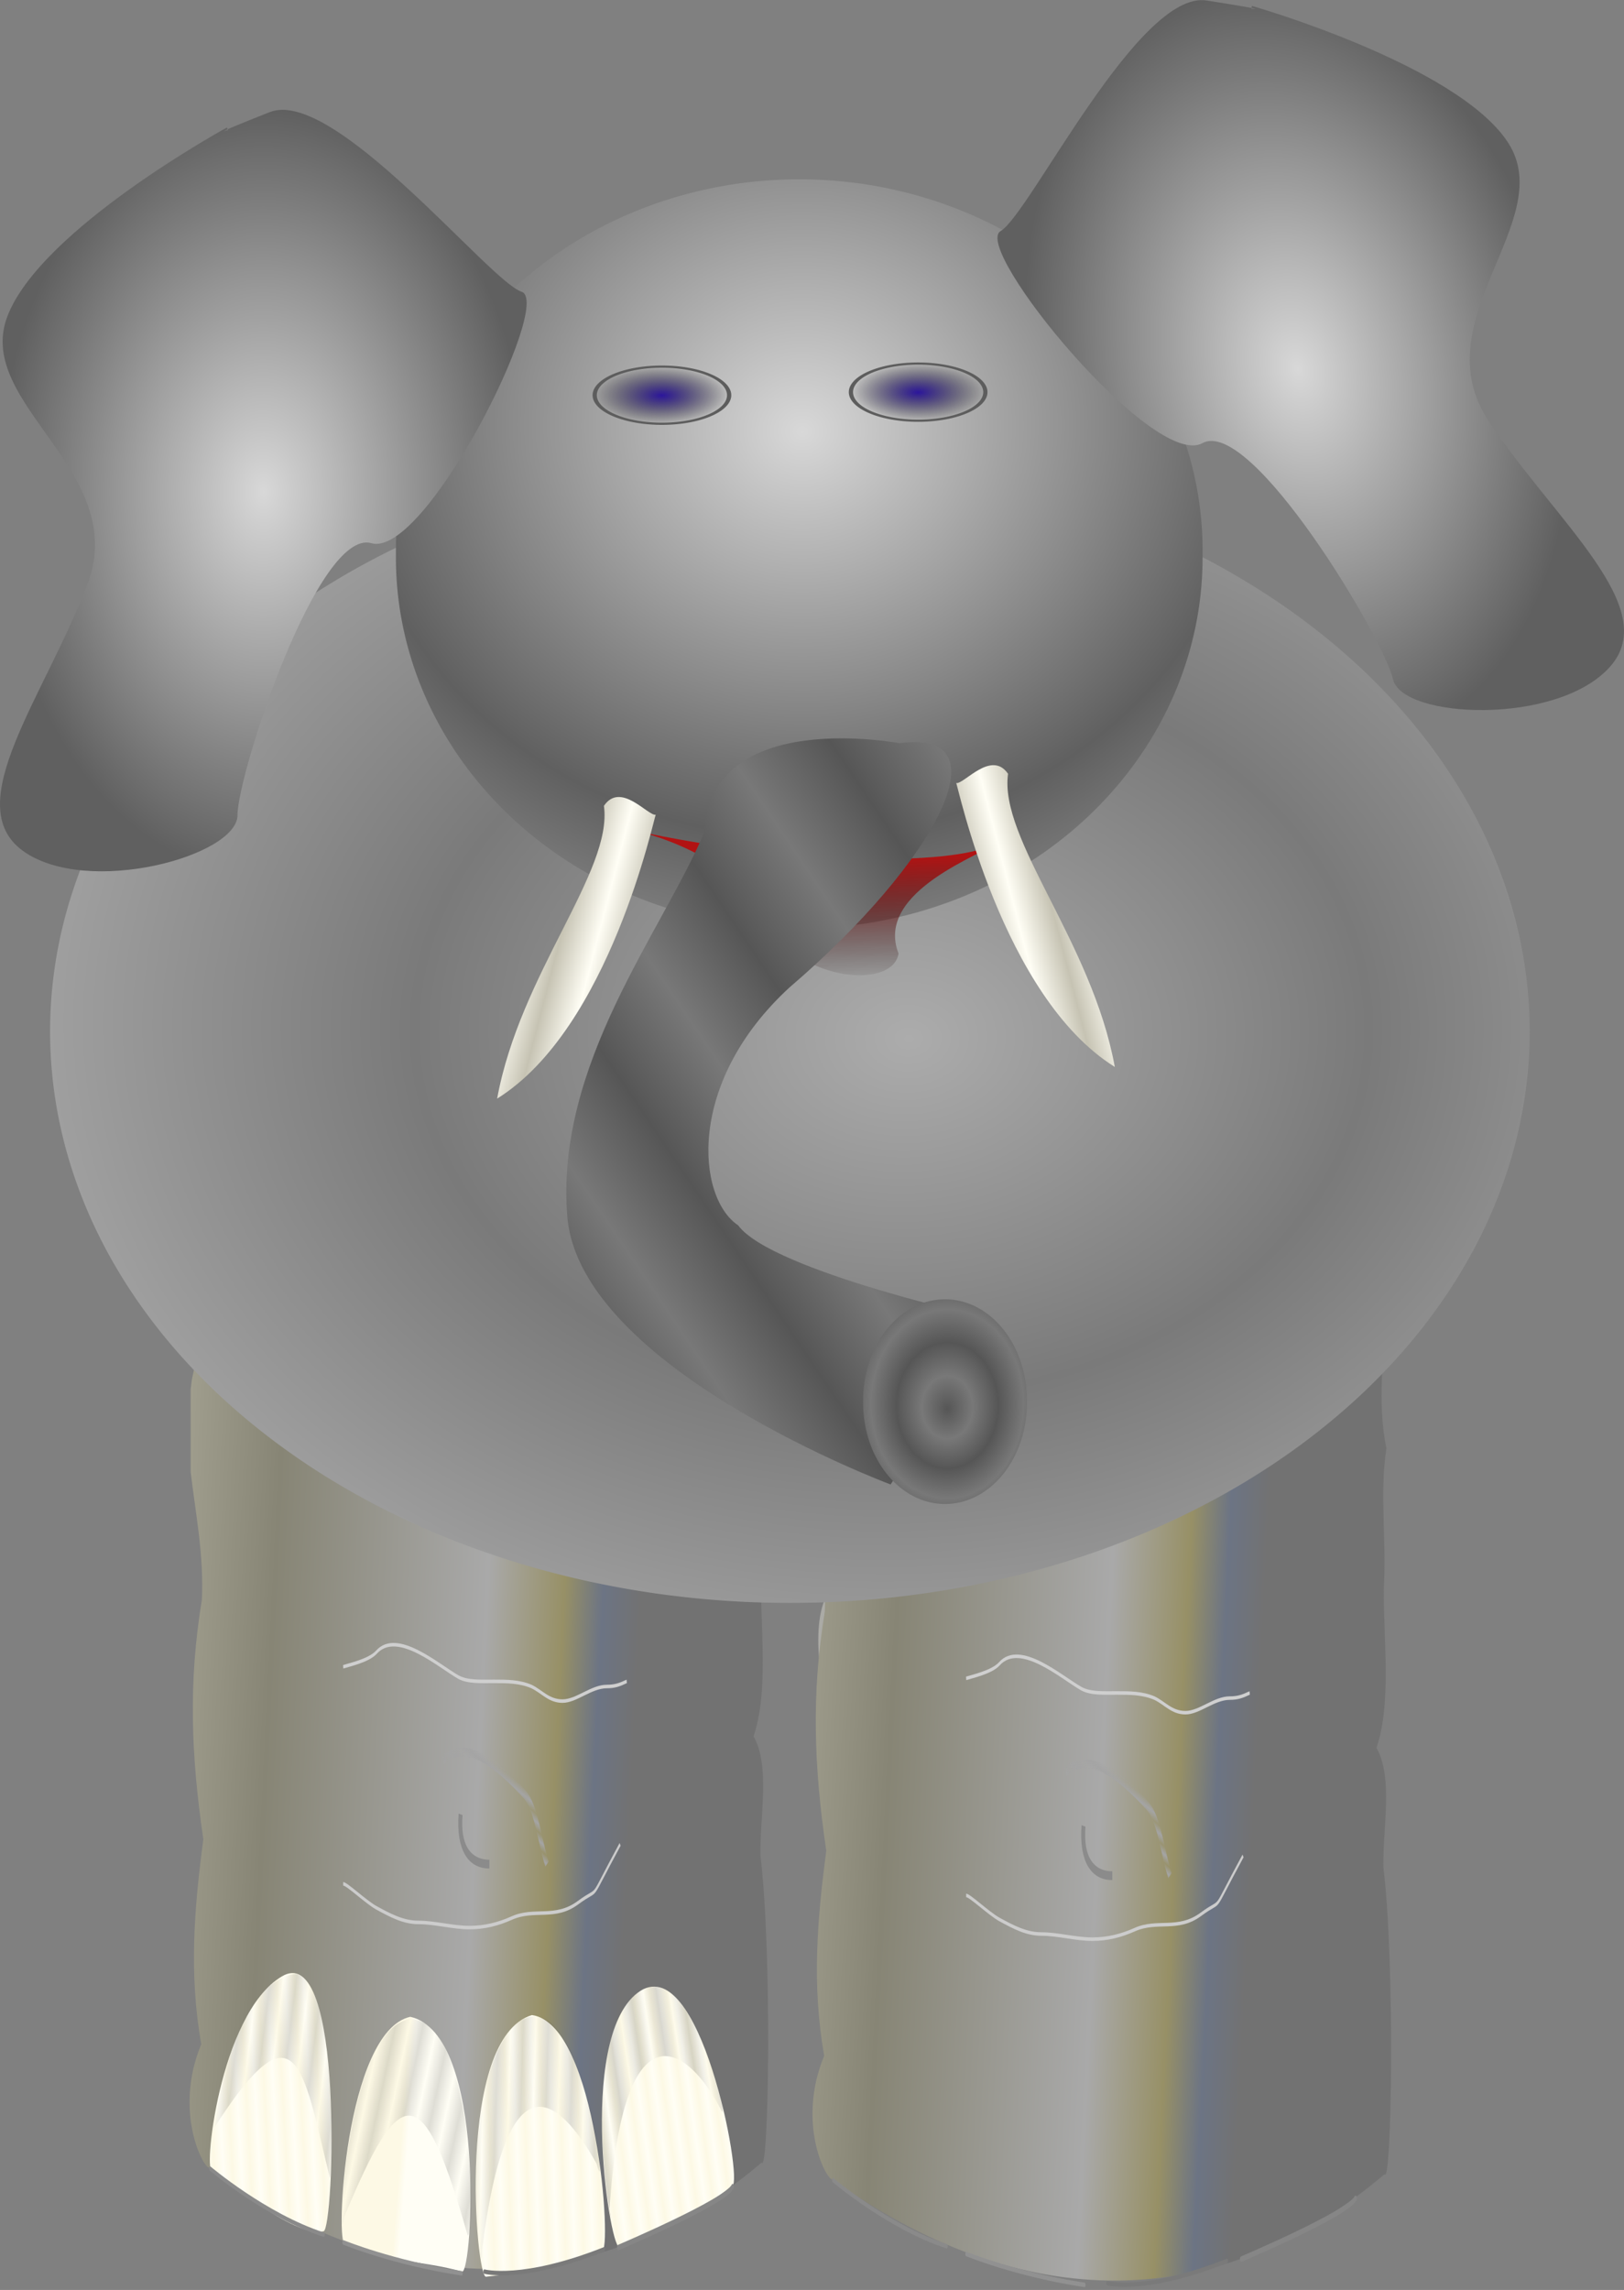
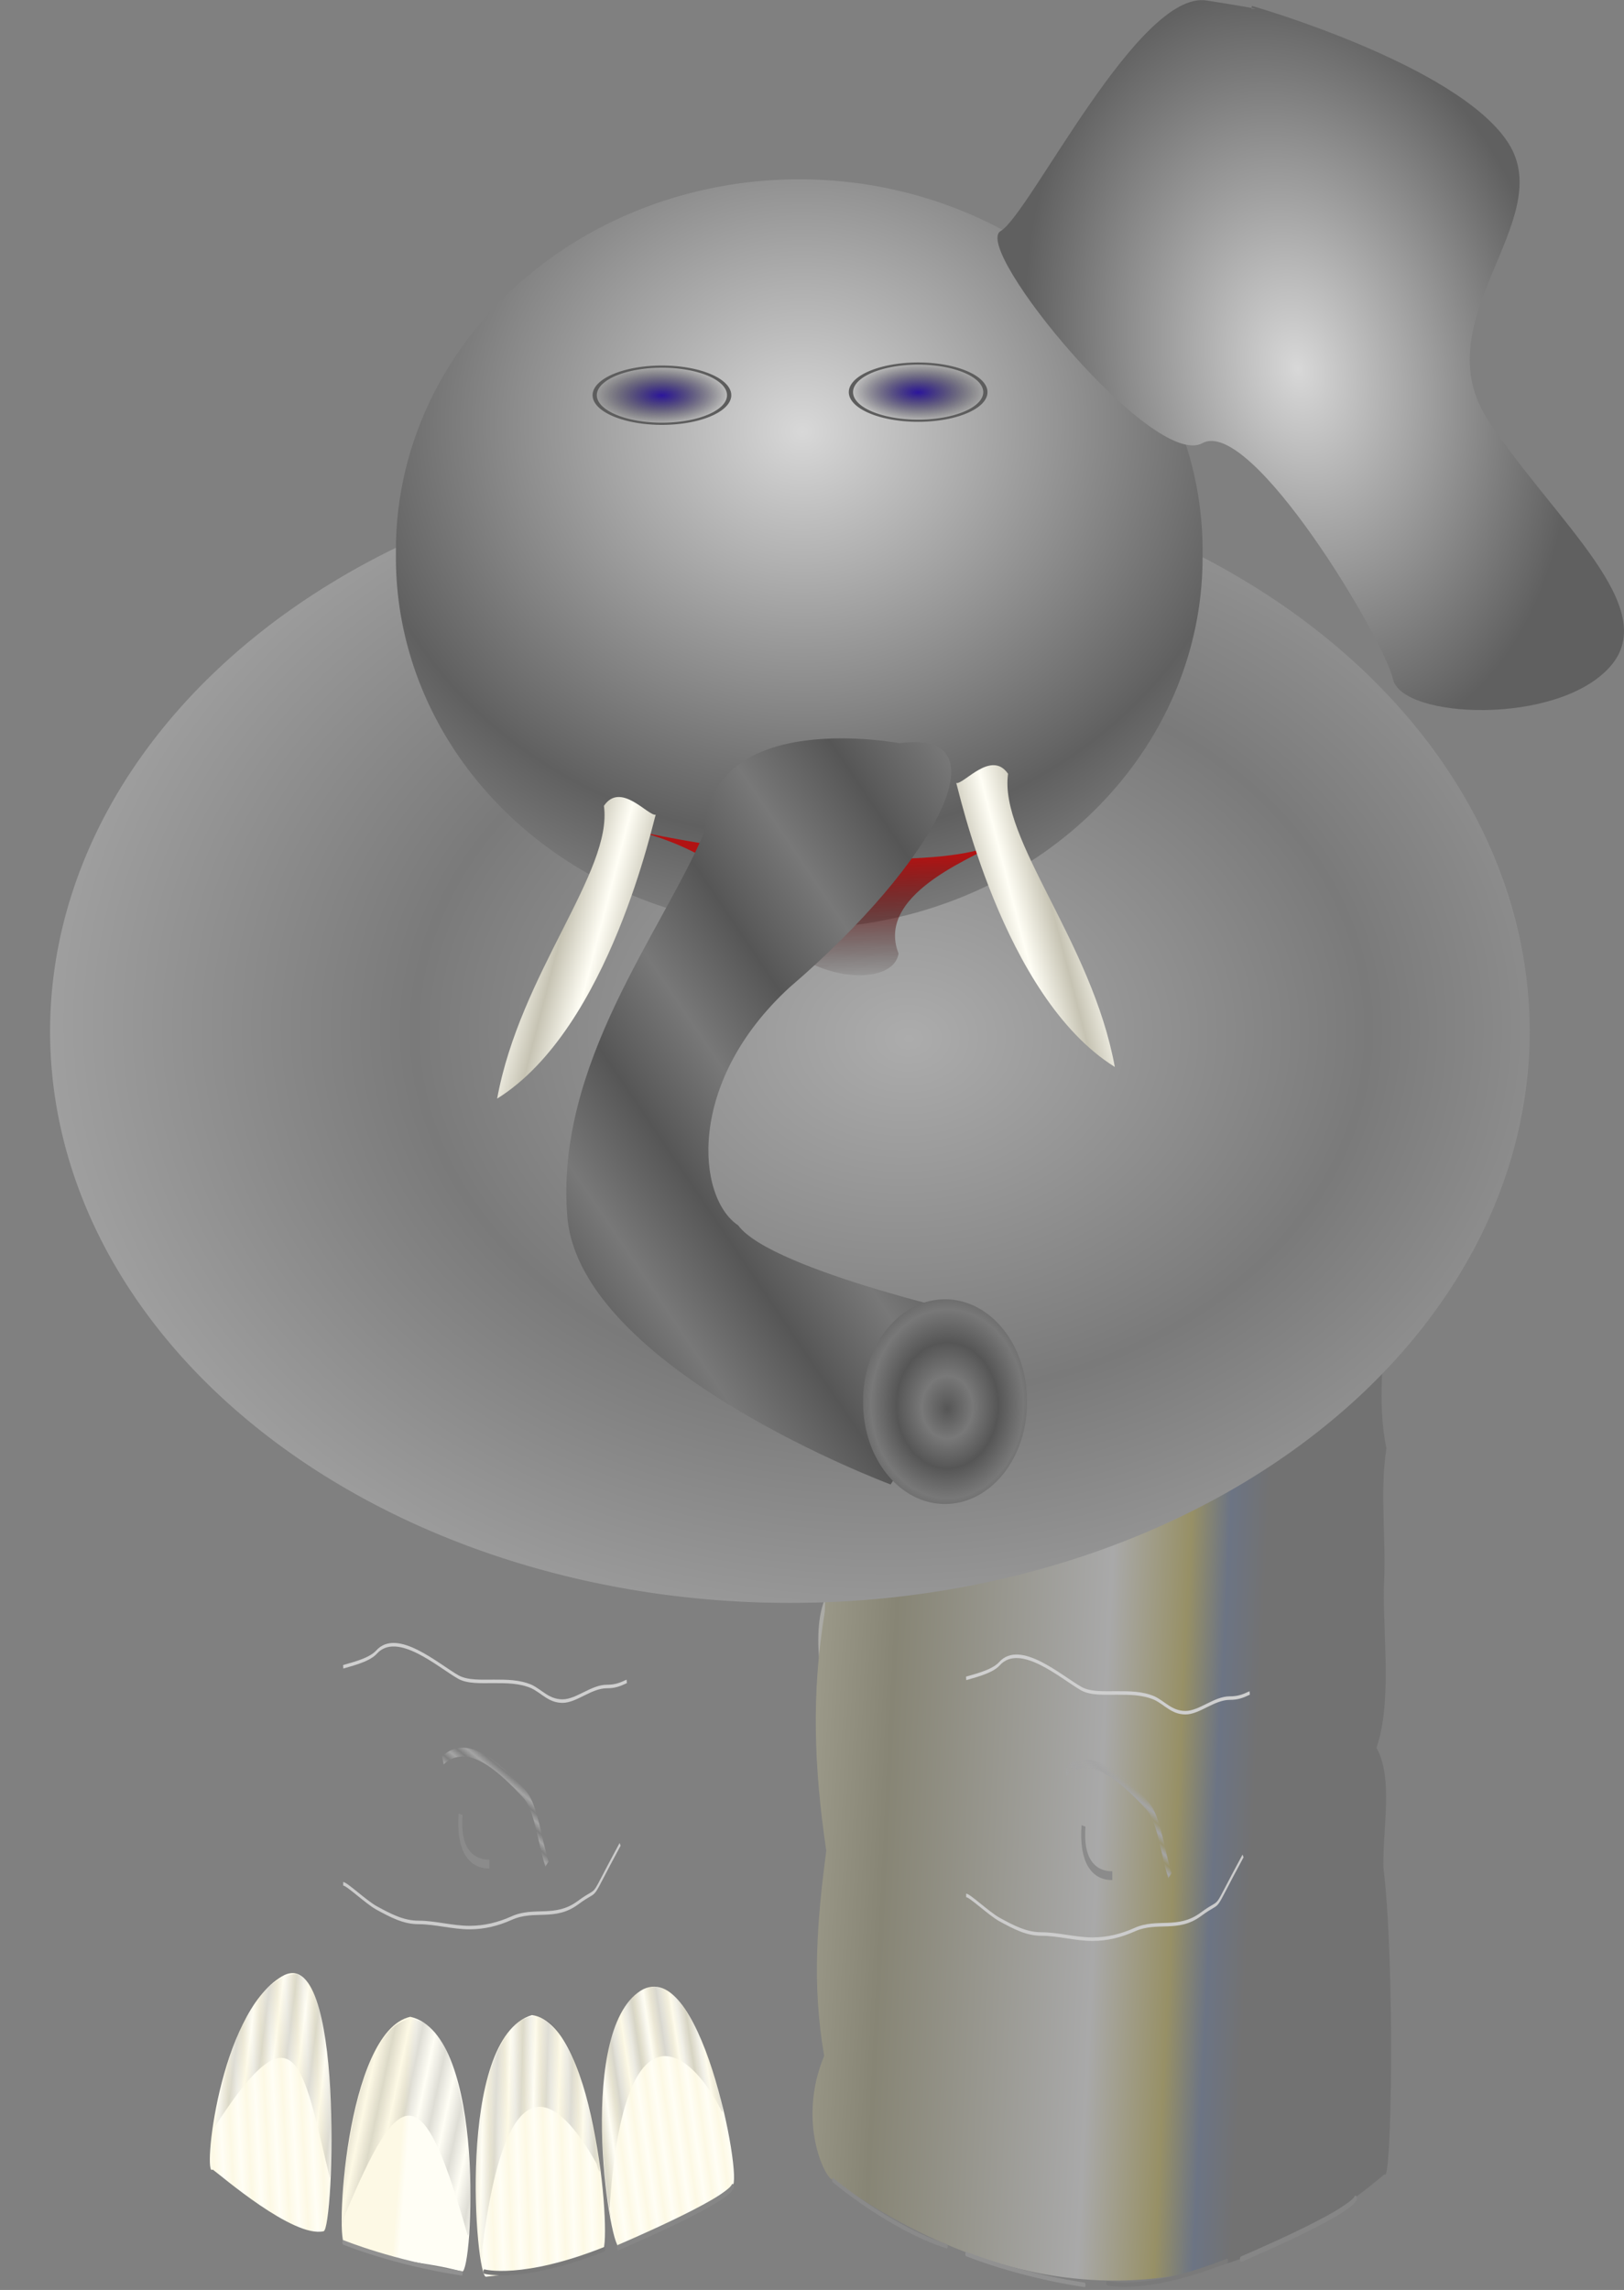
<svg xmlns="http://www.w3.org/2000/svg" xmlns:xlink="http://www.w3.org/1999/xlink" version="1.0" viewBox="0 0 643.34 907.1">
  <rect x="0" y="0" width="643.34" height="907.1" fill="#808080" stroke="none" />
  <defs>
    <linearGradient id="z" x1="288.12" x2="277.45" y1="923.15" y2="928.45" gradientTransform="scale(.725 1.379)" gradientUnits="userSpaceOnUse" xlink:href="#o" spreadMethod="reflect" />
    <linearGradient id="o">
      <stop stop-color="#fffef5" offset="0" />
      <stop stop-color="#c6c3b3" offset="1" />
    </linearGradient>
    <linearGradient id="y" x1="288.12" x2="277.45" y1="923.15" y2="928.45" gradientTransform="matrix(-.725 0 0 1.379 302.08 8.229)" gradientUnits="userSpaceOnUse" xlink:href="#o" spreadMethod="reflect" />
    <radialGradient id="d" cx="104.08" cy="1247.3" r="16.509" gradientTransform="scale(1.1 .909)" gradientUnits="userSpaceOnUse">
      <stop stop-color="#2c169c" offset="0" />
      <stop stop-opacity="0" offset="1" />
    </radialGradient>
    <radialGradient id="s" cx="162.15" cy="1210.3" r="7.33" fy="1210.7" gradientTransform="scale(.899 1.112)" gradientUnits="userSpaceOnUse" xlink:href="#p" spreadMethod="reflect" />
    <linearGradient id="p">
      <stop stop-color="#565656" offset="0" />
      <stop stop-color="#787878" offset="1" />
    </linearGradient>
    <linearGradient id="aa" x1="181.46" x2="165.74" y1="963.81" y2="982.23" gradientTransform="scale(.759 1.318)" gradientUnits="userSpaceOnUse" xlink:href="#p" spreadMethod="reflect" />
    <linearGradient id="v" x1="-181.8" x2="-180.08" y1="1989.7" y2="1919.2" gradientTransform="matrix(1.389 0 0 .72 1.117 -2.234)" gradientUnits="userSpaceOnUse">
      <stop offset="0" />
      <stop stop-opacity="0" offset="1" />
    </linearGradient>
    <linearGradient id="w" x1="-198.09" x2="-193.21" y1="1936.4" y2="2068.5" gradientTransform="scale(1.389 .72)" gradientUnits="userSpaceOnUse">
      <stop stop-color="#b11313" offset="0" />
      <stop stop-opacity="0" offset="1" />
    </linearGradient>
    <radialGradient id="r" cx="38.126" cy="937.44" r="67.953" gradientTransform="matrix(-.988 .223 .322 1.424 14.192 -224.46)" gradientUnits="userSpaceOnUse" xlink:href="#c" />
    <radialGradient id="u" cx="38.126" cy="937.44" r="67.953" gradientTransform="matrix(1.012 0 0 1.46 -28.066 -217.9)" gradientUnits="userSpaceOnUse" xlink:href="#c" />
    <linearGradient id="c">
      <stop stop-color="#d8d8d8" offset="0" />
      <stop stop-color="#606060" offset="1" />
    </linearGradient>
    <radialGradient id="t" cx="146.92" cy="1178.9" r="112.65" fy="1182" gradientTransform="scale(1.043 .959)" gradientUnits="userSpaceOnUse" xlink:href="#c" spreadMethod="reflect" />
    <radialGradient id="q" cx="152.92" cy="1578.3" r="101.83" fx="156.7" fy="1580.8" gradientTransform="scale(1.213 .824)" gradientUnits="userSpaceOnUse" spreadMethod="reflect">
      <stop stop-color="#acacac" offset="0" />
      <stop stop-color="#7a7a7a" offset="1" />
    </radialGradient>
    <linearGradient id="e" x1="287.24" x2="286.6" y1="665.52" y2="666.4" gradientTransform="matrix(1.449 0 0 .728 -181.01 978)" gradientUnits="userSpaceOnUse" spreadMethod="reflect">
      <stop stop-color="#a4a4a4" offset="0" />
      <stop stop-color="#a4a4a4" stop-opacity="0" offset="1" />
    </linearGradient>
    <linearGradient id="f" x1="59.433" x2="62.386" y1="528.13" y2="528.89" gradientTransform="matrix(1.067 0 0 .988 110.66 964.59)" gradientUnits="userSpaceOnUse" xlink:href="#b" spreadMethod="reflect" />
    <linearGradient id="g" x1="59.433" x2="62.386" y1="528.13" y2="528.89" gradientTransform="matrix(.884 -.599 .555 .818 -72.233 1102.3)" gradientUnits="userSpaceOnUse" xlink:href="#b" spreadMethod="reflect" />
    <linearGradient id="h" x1="59.433" x2="62.386" y1="528.13" y2="528.89" gradientTransform="matrix(1.046 -.215 .199 .968 72.513 1002.9)" gradientUnits="userSpaceOnUse" xlink:href="#b" spreadMethod="reflect" />
    <linearGradient id="i" x1="59.433" x2="62.386" y1="528.13" y2="528.89" gradientTransform="matrix(1.053 .177 -.164 .974 232.72 975.59)" gradientUnits="userSpaceOnUse" xlink:href="#b" spreadMethod="reflect" />
    <linearGradient id="j" x1="93.39" x2="91.702" y1="517.05" y2="517.05" gradientTransform="matrix(1.053 .177 -.164 .974 198.02 976.65)" gradientUnits="userSpaceOnUse" xlink:href="#a" />
    <linearGradient id="k" x1="-122.03" x2="-124.19" y1="522.27" y2="522.51" gradientTransform="matrix(-1.046 .215 .199 .968 7.642 1024)" gradientUnits="userSpaceOnUse" xlink:href="#a" spreadMethod="reflect" />
    <linearGradient id="l" x1="-153.37" x2="-155.26" y1="529.69" y2="530.21" gradientTransform="matrix(-.884 .599 .555 .818 -156.78 1160.7)" gradientUnits="userSpaceOnUse" xlink:href="#a" spreadMethod="reflect" />
    <linearGradient id="m" x1="60.034" x2="62.184" y1="539.79" y2="539.55" gradientTransform="matrix(1.081 0 0 .976 110.66 964.59)" gradientUnits="userSpaceOnUse" xlink:href="#a" spreadMethod="reflect" />
    <linearGradient id="n" x1="-7.679" x2="145.96" y1="494.77" y2="511.95" gradientTransform="matrix(1.022 0 0 1.032 114.03 981.19)" gradientUnits="userSpaceOnUse">
      <stop stop-color="#a9a9a9" offset="0" />
      <stop stop-color="#c1c1c1" offset=".146" />
      <stop stop-color="#a19f8f" offset=".238" />
      <stop stop-color="#878575" offset=".402" />
      <stop stop-color="#a9a9a9" offset=".75" />
      <stop stop-color="#979066" offset=".875" />
      <stop stop-color="#6c7484" offset=".938" />
      <stop stop-color="#727272" offset="1" />
    </linearGradient>
    <linearGradient id="b">
      <stop stop-opacity=".214" offset="0" />
      <stop stop-opacity="0" offset="1" />
    </linearGradient>
    <linearGradient id="a">
      <stop stop-color="#fffef5" offset="0" />
      <stop stop-color="#fdf9e5" offset="1" />
    </linearGradient>
    <linearGradient id="x" x1="17.325" x2="147.45" y1="267.47" y2="332.15" gradientTransform="matrix(.696 0 0 1.516 114.03 981.19)" gradientUnits="userSpaceOnUse">
      <stop stop-color="#fffef5" stop-opacity="0" offset="0" />
      <stop stop-color="#fffdee" stop-opacity=".673" offset=".5" />
      <stop stop-color="#fffce7" stop-opacity="0" offset="1" />
    </linearGradient>
  </defs>
  <g transform="translate(-52.614 -87.352)">
    <g transform="matrix(1.53 0 0 1.53 140.81 -1478.4)">
      <path d="m156.57 1398.9c0.25 8.2-1.56 10.2-1.98 14.5s-0.49 9.9 3.27 21.1c-6.48 6.2-2.98 29.2 0.39 31.4-3.37 5.4-3.5 19.4-0.39 23.8 2.08-4.9 0.78-67.3 35.02-63.7 18.67-11.9 32.42-25.6 24.64-30.8-4.41-2.7-34.37-4.7-47.18-4.8-12.8-0.1-8.98 1.4-13.77 8.5z" fill="url(#x)" fill-rule="evenodd" opacity=".678" />
      <g transform="matrix(1 0 0 2.221 -162.87 -1756)">
-         <path d="m176.26 1390c-6.56 0-12.26 1.6-16.21 4-0.57 0.9-1.19 1.8-1.83 2.8-0.71 0.6-1.27 1.4-1.92 2.1 1.09 4.4 0.69 9.3-1.29 13.1-0.2 0.4-0.26 0.9-0.41 1.3v9.7c1.27 4.9 3.46 9.7 2.89 14.9-3.51 9.6-2.81 18.1 0.38 27.9-2.36 8.1-3.76 15.6-0.54 23.9-7.18 7.8 0.46 14.4 2.08 14.4 52.6 16.9 103.11 14.7 143-0.6 1.88 1.5 2.76-24.6-0.3-35.8-0.16-4.6 2.59-10.4-1.77-13.9 3.96-5.3 1.75-12.6 1.9-18.6 0.7-5.8-1.14-11.2 0.67-16.3-2.56-5.5-0.39-10.7-0.55-16.4 0.37-2.6-0.15-5.1-1.21-7.2-0.01-0.1 0-0.1 0-0.1-3.85-3.1-10.55-5.2-18.24-5.2h-106.65z" fill="url(#n)" />
        <path d="m160.28 1504.3c-2.62 1.2 1.52-18.1 17.89-22.5s13.53 29.5 10.84 29.7c-7.87 0.8-26.54-6.5-28.73-7.2z" fill="url(#m)" fill-rule="evenodd" />
        <path d="m294.84 1506.2c2.86-0.5-8.48-28-24.51-22.5s-6.87 31-4.54 29.6c9.66-1.4 20-3.9 29.05-7.1z" fill="url(#l)" fill-rule="evenodd" />
        <path d="m261.07 1513.8c2.75 0.3-1.19-26.5-18.12-27.5-19.81 2.7-14.53 30.8-11.86 30.5 12.04-0.6 24.91-2.1 29.98-3z" fill="url(#k)" fill-rule="evenodd" />
        <path d="m194.61 1513c-2.73 0.4-0.03-24.8 16.85-26.5 19.9 2 16.1 29.9 13.42 29.7-10.44-1.3-18.28-1-30.27-3.2z" fill="url(#j)" fill-rule="evenodd" />
        <path d="m194.38 1509.8c-2.01 6.1-0.3-21.4 16.58-23 16.71-0.7 17.66 25 15.36 25.2-11.43-18.1-17.09-18.4-31.94-2.2z" fill="url(#i)" fill-rule="evenodd" opacity=".598" />
        <path d="m230.04 1513.6c0.33 6.4-7.21-18.2 7.94-25.9 17.37-7.6 25.51 22.4 21.7 15.9-10.17-8.1-23.25-12.6-29.64 10z" fill="url(#h)" fill-rule="evenodd" opacity=".6" />
        <path d="m263.04 1508.9c2.39 6.4-9.35-18.5 6.71-25 13.54-5.8 25.01 15.9 22.23 13.5-8.87-7.8-25.43-12.5-28.94 11.5z" fill="url(#g)" fill-rule="evenodd" opacity=".7" />
        <path d="m160.44 1499.6c-0.98 6.6 1.41-17 21.42-18.1 11.57 1.3 9.39 26.6 8.61 23.5-6.88-12.8-8.59-20.5-30.03-5.4z" fill="url(#f)" fill-rule="evenodd" opacity=".614" />
        <path d="m194.09 1445.7c1.3-0.2 6.6-0.7 8.6-1.7 5.36-2.7 16.1 1.6 21.22 2.9 2.41 0.6 5.94 0.5 9.18 0.5 3.39 0 6.61 0 9.75 0.6 2.75 0.6 4.49 1.7 8.03 1.7 3.63 0 7.43-1.7 11.47-1.7 2.04 0 3.32-0.2 5.16-0.6" fill="none" stroke="#cfcfcf" stroke-width=".411" />
        <path d="m194.09 1471c0.95 0 5.82 2.1 8.6 2.8 3.67 0.9 6.97 1.7 10.9 1.7 4.28 0 8.79 0.6 13.19 0.6 3.88 0 7.4-0.4 10.9-1.1 5.9-1.2 11.22 0.2 17.2-1.8 6.3-2.1 2.11 0.5 10.9-6.8" fill="none" stroke="#ccc" stroke-width=".411" />
        <path d="m224.48 1462.9c-0.68 3.9 2.32 5.8 7.46 5.8" fill="none" stroke="#8b8b8b" stroke-width="1.027px" />
        <path d="m219.9 1456.6c6.08-2.5 13.73 0.3 21.22 4 2.94 1.5 3.82 5.4 5.73 8.1" fill="none" stroke="url(#e)" stroke-width="1.027px" />
-         <path d="m159.66 1504.2s14.39 5.5 29.4 7.7" fill="none" stroke="#8a8a8a" stroke-linecap="round" stroke-linejoin="round" stroke-width=".514" />
        <path d="m194.14 1512.8s12.94 2.4 30.6 3.6" fill="none" stroke="#919191" stroke-linecap="round" stroke-linejoin="round" stroke-width=".526" />
        <path d="m230.63 1516.2s9.73 1.2 31.02-2.6" fill="none" stroke="#7a7a7a" stroke-linecap="round" stroke-width=".514" />
        <path d="m265.31 1513.4s27.75-5.3 29.6-7.1" fill="none" stroke="#868686" stroke-linecap="round" stroke-linejoin="round" stroke-width=".646" />
      </g>
      <g transform="matrix(1 0 0 2.221 -1.579 -1753)">
        <path d="m176.26 1390c-6.56 0-12.26 1.6-16.21 4-0.57 0.9-1.19 1.8-1.83 2.8-0.71 0.6-1.27 1.4-1.92 2.1 1.09 4.4 0.69 9.3-1.29 13.1-0.2 0.4-0.26 0.9-0.41 1.3v9.7c1.27 4.9 3.46 9.7 2.89 14.9-3.51 9.6-2.81 18.1 0.38 27.9-2.36 8.1-3.76 15.6-0.54 23.9-7.18 7.8 0.46 14.4 2.08 14.4 52.6 16.9 103.11 14.7 143-0.6 1.88 1.5 2.76-24.6-0.3-35.8-0.16-4.6 2.59-10.4-1.77-13.9 3.96-5.3 1.75-12.6 1.9-18.6 0.7-5.8-1.14-11.2 0.67-16.3-2.56-5.5-0.39-10.7-0.55-16.4 0.37-2.6-0.15-5.1-1.21-7.2-0.01-0.1 0-0.1 0-0.1-3.85-3.1-10.55-5.2-18.24-5.2h-106.65z" fill="url(#n)" />
-         <path d="m160.28 1504.3c-2.62 1.2 1.52-18.1 17.89-22.5s13.53 29.5 10.84 29.7c-7.87 0.8-26.54-6.5-28.73-7.2z" fill="url(#m)" fill-rule="evenodd" />
        <path d="m294.84 1506.2c2.86-0.5-8.48-28-24.51-22.5s-6.87 31-4.54 29.6c9.66-1.4 20-3.9 29.05-7.1z" fill="url(#l)" fill-rule="evenodd" />
-         <path d="m261.07 1513.8c2.75 0.3-1.19-26.5-18.12-27.5-19.81 2.7-14.53 30.8-11.86 30.5 12.04-0.6 24.91-2.1 29.98-3z" fill="url(#k)" fill-rule="evenodd" />
        <path d="m194.61 1513c-2.73 0.4-0.03-24.8 16.85-26.5 19.9 2 16.1 29.9 13.42 29.7-10.44-1.3-18.28-1-30.27-3.2z" fill="url(#j)" fill-rule="evenodd" />
        <path d="m194.38 1509.8c-2.01 6.1-0.3-21.4 16.58-23 16.71-0.7 17.66 25 15.36 25.2-11.43-18.1-17.09-18.4-31.94-2.2z" fill="url(#i)" fill-rule="evenodd" opacity=".598" />
        <path d="m230.04 1513.6c0.33 6.4-7.21-18.2 7.94-25.9 17.37-7.6 25.51 22.4 21.7 15.9-10.17-8.1-23.25-12.6-29.64 10z" fill="url(#h)" fill-rule="evenodd" opacity=".6" />
        <path d="m263.04 1508.9c2.39 6.4-9.35-18.5 6.71-25 13.54-5.8 25.01 15.9 22.23 13.5-8.87-7.8-25.43-12.5-28.94 11.5z" fill="url(#g)" fill-rule="evenodd" opacity=".7" />
        <path d="m160.44 1499.6c-0.98 6.6 1.41-17 21.42-18.1 11.57 1.3 9.39 26.6 8.61 23.5-6.88-12.8-8.59-20.5-30.03-5.4z" fill="url(#f)" fill-rule="evenodd" opacity=".614" />
        <path d="m194.09 1445.7c1.3-0.2 6.6-0.7 8.6-1.7 5.36-2.7 16.1 1.6 21.22 2.9 2.41 0.6 5.94 0.5 9.18 0.5 3.39 0 6.61 0 9.75 0.6 2.75 0.6 4.49 1.7 8.03 1.7 3.63 0 7.43-1.7 11.47-1.7 2.04 0 3.32-0.2 5.16-0.6" fill="none" stroke="#cfcfcf" stroke-width=".411" />
        <path d="m194.09 1471c0.95 0 5.82 2.1 8.6 2.8 3.67 0.9 6.97 1.7 10.9 1.7 4.28 0 8.79 0.6 13.19 0.6 3.88 0 7.4-0.4 10.9-1.1 5.9-1.2 11.22 0.2 17.2-1.8 6.3-2.1 2.11 0.5 10.9-6.8" fill="none" stroke="#ccc" stroke-width=".411" />
        <path d="m224.48 1462.9c-0.68 3.9 2.32 5.8 7.46 5.8" fill="none" stroke="#8b8b8b" stroke-width="1.027px" />
        <path d="m219.9 1456.6c6.08-2.5 13.73 0.3 21.22 4 2.94 1.5 3.82 5.4 5.73 8.1" fill="none" stroke="url(#e)" stroke-width="1.027px" />
        <path d="m159.66 1504.2s14.39 5.5 29.4 7.7" fill="none" stroke="#8a8a8a" stroke-linecap="round" stroke-linejoin="round" stroke-width=".514" />
        <path d="m194.14 1512.8s12.94 2.4 30.6 3.6" fill="none" stroke="#919191" stroke-linecap="round" stroke-linejoin="round" stroke-width=".526" />
        <path d="m230.63 1516.2s9.73 1.2 31.02-2.6" fill="none" stroke="#7a7a7a" stroke-linecap="round" stroke-width=".514" />
        <path d="m265.31 1513.4s27.75-5.3 29.6-7.1" fill="none" stroke="#868686" stroke-linecap="round" stroke-linejoin="round" stroke-width=".646" />
      </g>
      <path transform="matrix(1 0 0 1.137 -12.286 -188.71)" d="m350.7 1300.9a191.54 130.12 0 1 1-383.09 0 191.54 130.12 0 1 1 383.09 0z" fill="url(#q)" />
      <path transform="translate(-3.159 1.579)" d="m256.88 1165.2a104.43 96.051 0 1 1-208.85 0 104.43 96.051 0 1 1 208.85 0z" fill="url(#t)" />
-       <path d="m1.075 1056.4s-48.568 26.5-56.894 49.1 31.916 39.9 20.815 69.1c-11.102 29.2-33.304 57.1-16.652 69.1 16.652 11.9 55.506 1.3 55.506-9.3 1e-4 -10.6 20.815-74.4 34.692-70.4 13.876 4 47.18-62.5 38.854-65.1-8.326-2.7-48.568-53.1-65.22-46.5s-10.754 4.6-10.754 4.6" fill="url(#u)" fill-rule="evenodd" />
      <path d="m266.51 1024.9s53.23 15.2 66.32 35.4c13.1 20.2-22.35 45.9-5.08 72s45.07 48.4 31.46 63.7-53.85 13.5-56.19 3.2c-2.34-10.4-36.69-68-49.35-61.1-12.66 7-59.78-50.5-52.24-54.9 7.53-4.4 35.67-62.5 53.37-59.7 17.71 2.8 11.52 2.1 11.52 2.1" fill="url(#r)" fill-rule="evenodd" />
      <g transform="matrix(.448 0 .116 .346 103.85 763.22)" fill-rule="evenodd">
        <path d="m-350.65 1373s60.26 15.5 63.42 80.3c10.98 32.3 56.48 37.9 66.64 12.1-2.12-47 69.47-74.7 79.52-83.7-24.57 17.9-118.54 19.1-209.58-8.7z" fill="url(#w)" />
        <path d="m-289.07 1387.8s24.33 6.3 25.6 32.4c4.43 13.1 22.8 15.3 26.91 4.9-0.86-18.9 28.04-30.1 32.1-33.7-9.92 7.2-47.86 7.7-84.61-3.6z" fill="url(#v)" />
      </g>
      <path d="m172.96 1407.7s-80.559-30-83.718-69.4c-3.159-39.5 24.478-73.5 35.538-99.6 1.58-32.3 50.54-22.9 50.54-22.9 27.65-3.9 9.42 30.7-28.53 63.2-26.89 24.7-23.98 54.5-13.32 61.6 8.68 11.9 66.34 24.5 66.34 24.5" fill="url(#aa)" fill-rule="evenodd" />
      <path transform="translate(41.857 41.857)" d="m166.41 1344.4a21.221 26.247 0 1 1-42.44 0 21.221 26.247 0 1 1 42.44 0z" fill="url(#s)" />
      <path transform="matrix(.958 0 0 .493 4.036 566.77)" d="m132.68 1133.7a18.164 15.005 0 1 1-36.331 0 18.164 15.005 0 1 1 36.331 0z" fill="url(#d)" stroke="#5d5d5d" stroke-linecap="round" stroke-linejoin="round" stroke-width="1.15" />
      <path transform="matrix(.958 0 0 .493 70.375 565.98)" d="m132.68 1133.7a18.164 15.005 0 1 1-36.331 0 18.164 15.005 0 1 1 36.331 0z" fill="url(#d)" stroke="#5d5d5d" stroke-linecap="round" stroke-linejoin="round" stroke-width="1.15" />
      <path d="m112.14 1234.3c-0.39 0.4-11.84 55.3-41.063 73.5 5.924-32.4 30.013-58.9 27.642-75.8 4.341-6.4 11.451 2.7 13.421 2.3z" fill="url(#y)" fill-rule="evenodd" />
      <path d="m189.93 1226.1c0.4 0.4 11.85 55.3 41.07 73.5-5.92-32.4-30.01-58.9-27.64-75.9-4.34-6.3-11.45 2.8-13.43 2.4z" fill="url(#z)" fill-rule="evenodd" />
    </g>
  </g>
</svg>